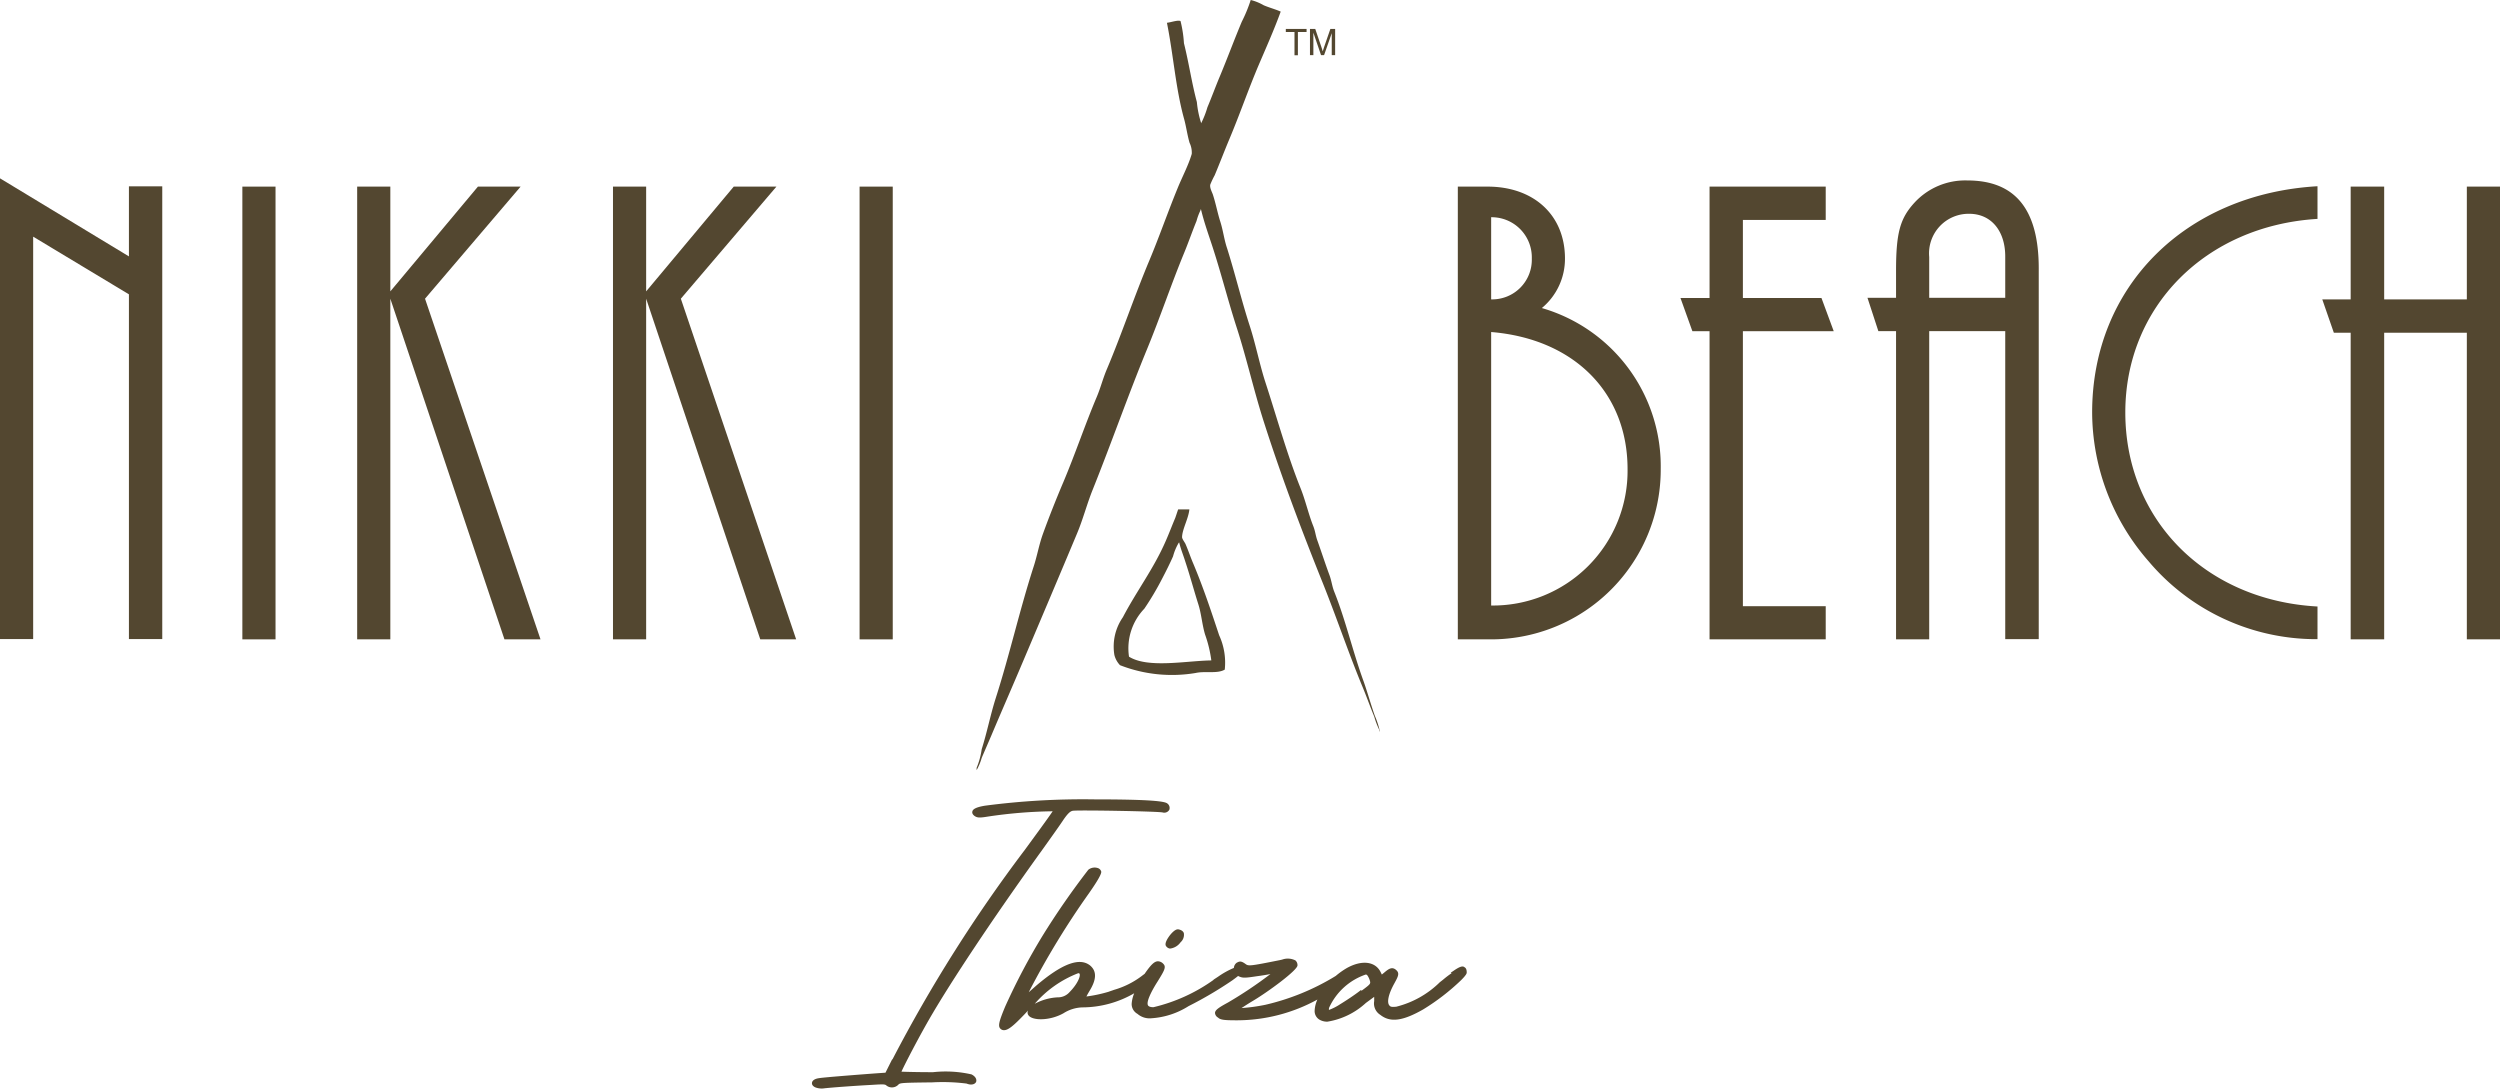
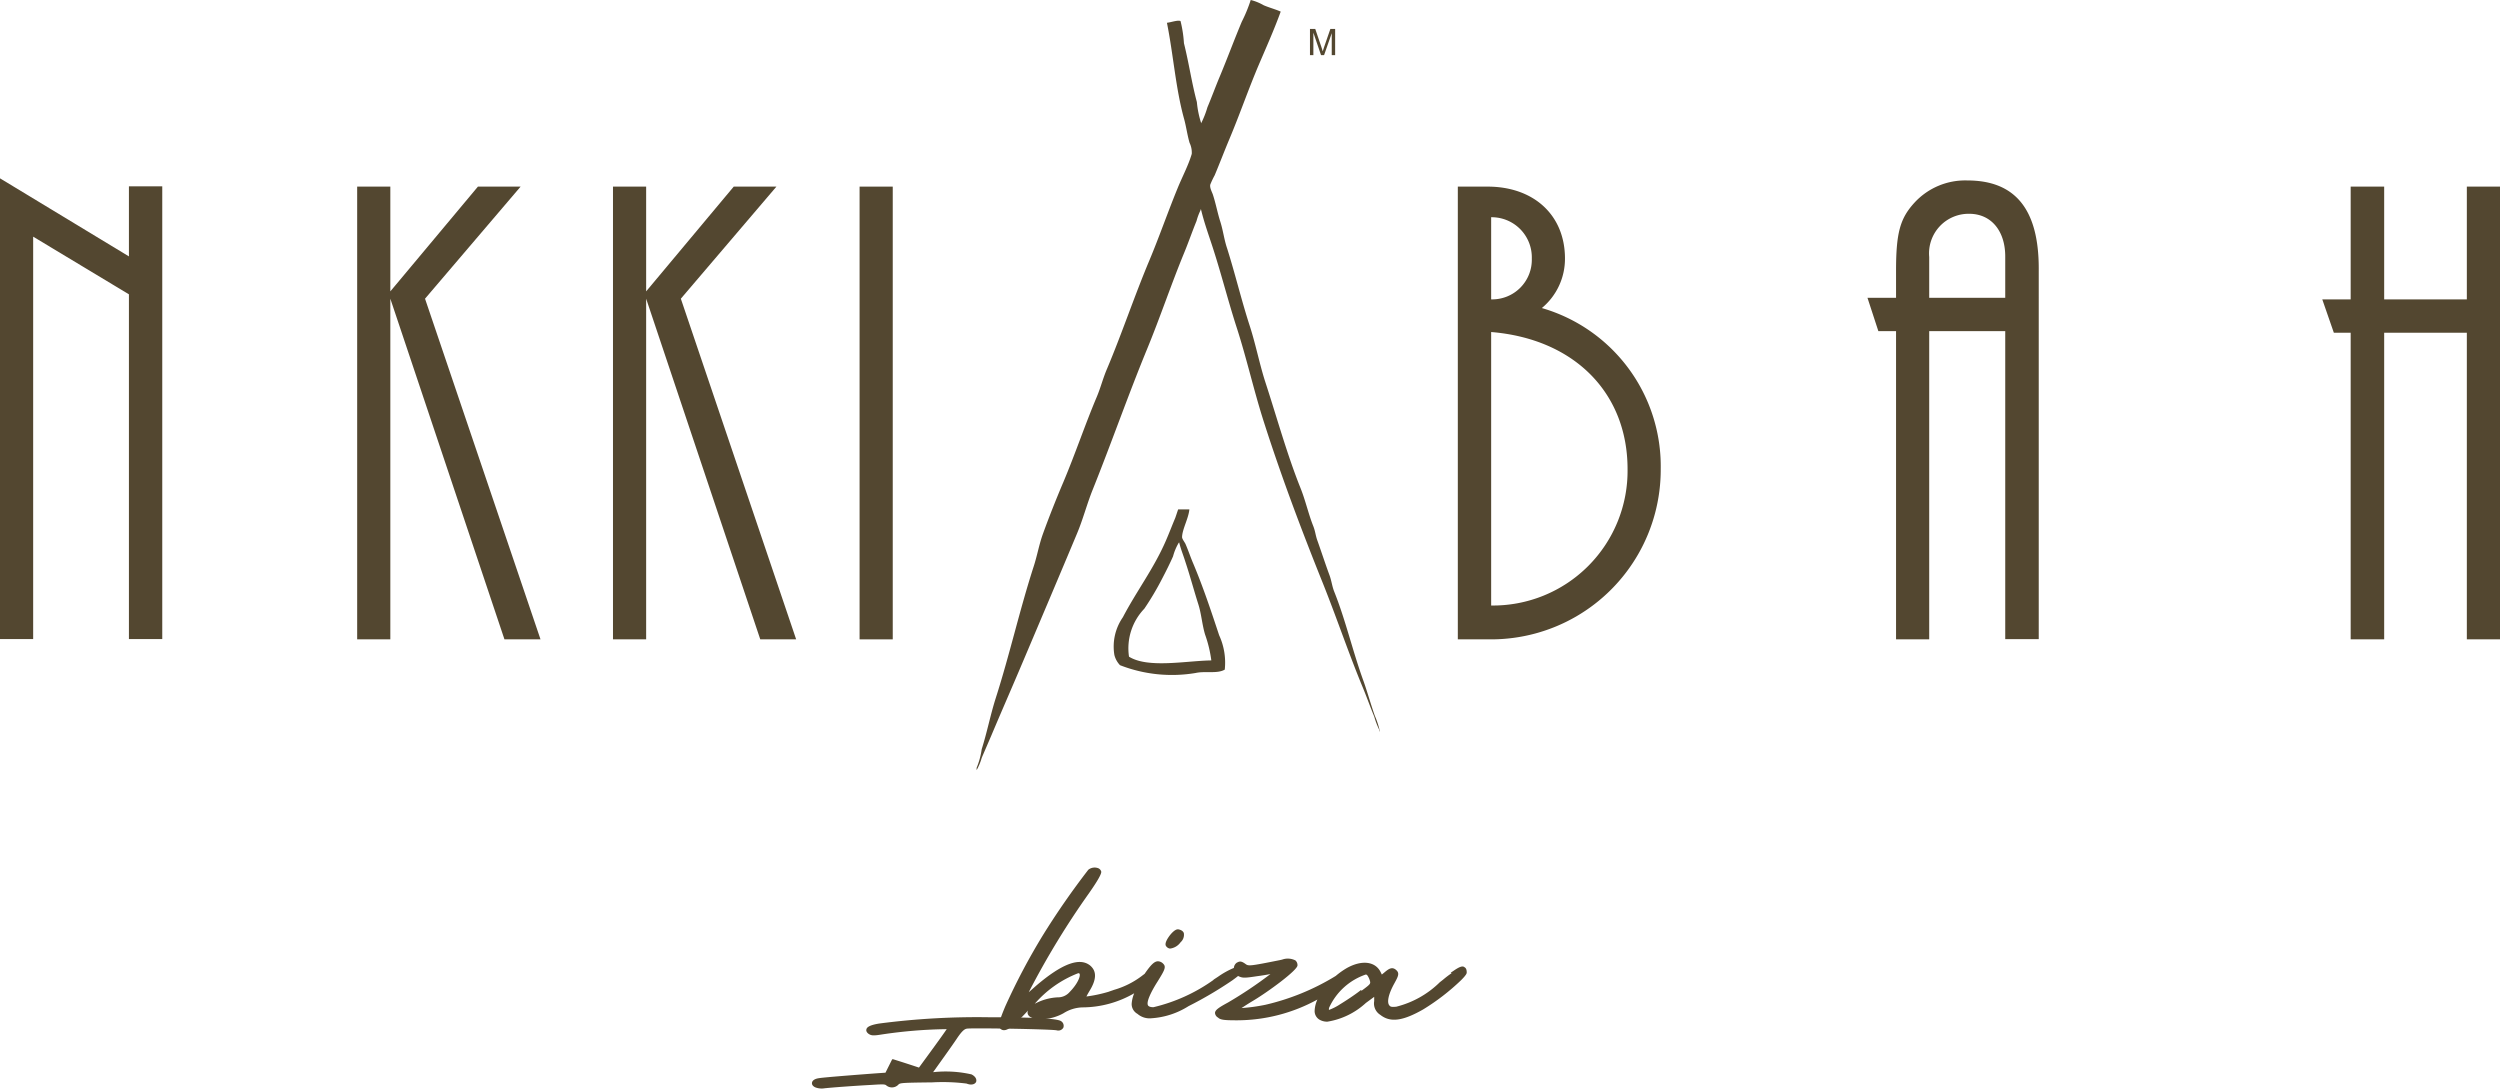
<svg xmlns="http://www.w3.org/2000/svg" width="146.99" height="64" viewBox="0 0 146.99 64">
  <g id="_01_NEW_Nikki_Teepee_Beach__Logo_Ibiza" data-name="01_NEW Nikki_Teepee_Beach__Logo_Ibiza" transform="translate(-4.58 -7.42)">
    <g id="Group_5327" data-name="Group 5327" transform="translate(4.58 7.42)">
      <path id="Path_444" data-name="Path 444" d="M12.16,44.16V23.89L6.53,20.5V44.16H4.58V17.07l7.58,4.59V17.54h1.96V44.16Z" transform="translate(-4.58 -6.585)" fill="#534730" />
-       <rect id="Rectangle_1277" data-name="Rectangle 1277" width="1.95" height="26.62" transform="translate(14.25 10.972)" fill="#534730" />
      <path id="Path_445" data-name="Path 445" d="M34.24,44.16,27.53,24.13V44.16H25.58V17.54h1.95V23.7l5.15-6.16h2.51l-5.62,6.59,6.79,20.03Z" transform="translate(-4.58 -6.568)" fill="#534730" />
      <path id="Path_446" data-name="Path 446" d="M48.4,44.16,41.69,24.13V44.16H39.74V17.54h1.95V23.7l5.15-6.16h2.51l-5.62,6.59,6.78,20.03Z" transform="translate(-3.699 -6.568)" fill="#534730" />
      <rect id="Rectangle_1278" data-name="Rectangle 1278" width="1.95" height="26.62" transform="translate(50.54 10.972)" fill="#534730" />
      <g id="Group_5322" data-name="Group 5322" transform="translate(85.714 10.972)">
        <path id="Path_447" data-name="Path 447" d="M90.14,26.09V42.17a7.918,7.918,0,0,0,8.02-8.02c0-4.51-3.16-7.66-8.02-8.06m0-6.75v4.83a2.329,2.329,0,0,0,2.39-2.4,2.361,2.361,0,0,0-2.39-2.43m0,24.82H88.18V17.54h1.75c2.71,0,4.55,1.67,4.55,4.23a3.757,3.757,0,0,1-1.36,2.91,9.687,9.687,0,0,1,6.99,9.46,9.976,9.976,0,0,1-9.97,10.02" transform="translate(-88.18 -17.54)" fill="#534730" />
      </g>
-       <path id="Path_448" data-name="Path 448" d="M104.67,26.04V42.21h4.87v1.95h-6.83V26.04H101.7l-.7-1.95h1.71V17.54h6.83V19.5h-4.87v4.59h4.62l.72,1.95Z" transform="translate(-2.195 -6.568)" fill="#534730" />
      <g id="Group_5323" data-name="Group 5323" transform="translate(109.8 10.61)">
        <path id="Path_449" data-name="Path 449" d="M119.15,21.66c0-1.51-.83-2.51-2.12-2.51a2.327,2.327,0,0,0-2.35,2.54v2.4h4.47Zm0,22.5V26.05h-4.47V44.17h-1.95V26.05h-1.04l-.64-1.96h1.68V22.5c0-2.24.24-3.08,1.08-4a4.05,4.05,0,0,1,3.11-1.31c2.83,0,4.2,1.71,4.2,5.18V44.16h-1.97Z" transform="translate(-111.05 -17.19)" fill="#534730" />
-         <path id="Path_450" data-name="Path 450" d="M127.57,39.57a13.345,13.345,0,0,1-3.31-8.74c0-7.38,5.46-12.85,13.25-13.3v1.92c-6.58.4-11.3,5.16-11.3,11.38,0,6.3,4.71,11.05,11.3,11.41v1.92a12.886,12.886,0,0,1-9.94-4.59" transform="translate(-111.05 -17.19)" fill="#534730" />
      </g>
      <path id="Path_451" data-name="Path 451" d="M146.29,44.16V26.13h-4.86V44.16h-1.97V26.13h-.99l-.68-1.96h1.67V17.54h1.97v6.63h4.86V17.54h1.95V44.16Z" transform="translate(-1.25 -6.568)" fill="#534730" />
      <g id="Group_5326" data-name="Group 5326" transform="translate(57.421)">
        <g id="Group_5324" data-name="Group 5324">
          <path id="Path_452" data-name="Path 452" d="M76.57,7.42a2.957,2.957,0,0,1,.76.31c.34.145.67.227,1,.372-.4,1.1-.88,2.169-1.33,3.223-.6,1.426-1.09,2.851-1.69,4.277-.29.692-.56,1.4-.86,2.118a5.448,5.448,0,0,0-.26.548c-.05.2.12.475.16.62.17.527.27,1.074.43,1.57.17.537.22,1.043.4,1.57.47,1.488.85,3.079,1.33,4.556.35,1.085.55,2.138.89,3.223.69,2.107,1.29,4.3,2.09,6.3.3.744.47,1.539.76,2.262.11.279.13.537.23.816.24.671.48,1.415.73,2.087.11.31.14.61.26.919.68,1.694,1.09,3.523,1.73,5.279.23.651.42,1.343.66,2.025a5.176,5.176,0,0,1,.3.919h-.03v-.072a4.526,4.526,0,0,1-.3-.785c-.24-.579-.45-1.178-.7-1.777-.82-1.984-1.51-4.039-2.32-6.064-1.23-3.058-2.42-6.209-3.45-9.422-.61-1.891-1.02-3.771-1.63-5.651-.48-1.488-.87-3.027-1.36-4.556-.24-.754-.54-1.56-.73-2.366-.03.031-.01.01-.03.072a3.433,3.433,0,0,0-.23.62c-.25.61-.47,1.25-.73,1.88-.77,1.87-1.41,3.791-2.19,5.682-1.11,2.7-2.09,5.506-3.18,8.223-.35.868-.57,1.746-.93,2.6-1.05,2.51-2.13,5.052-3.18,7.531-.62,1.467-1.25,2.9-1.86,4.349-.19.444-.38.878-.56,1.3a3.305,3.305,0,0,1-.3.723v-.134a4.478,4.478,0,0,0,.3-1.1c.31-.971.51-2.014.83-3.017.81-2.531,1.41-5.2,2.22-7.707.21-.641.31-1.25.53-1.88.38-1.054.8-2.107,1.23-3.12.7-1.663,1.27-3.368,1.96-5,.23-.548.36-1.085.6-1.643.88-2.087,1.6-4.256,2.49-6.374.58-1.384,1.08-2.831,1.66-4.246.26-.641.64-1.353.83-2.014a1.325,1.325,0,0,0-.13-.651c-.14-.486-.2-.981-.33-1.436-.49-1.787-.62-3.729-1-5.62.23-.021.64-.176.8-.1a7.217,7.217,0,0,1,.2,1.3c.29,1.157.46,2.345.76,3.461a5.69,5.69,0,0,0,.26,1.26v-.031a5.284,5.284,0,0,0,.36-.919c.25-.589.47-1.2.73-1.818.44-1.054.84-2.138,1.29-3.213a8.662,8.662,0,0,0,.53-1.291" transform="translate(-60.45 -7.42)" fill="#534730" />
          <path id="Path_453" data-name="Path 453" d="M69.41,44.58a3.367,3.367,0,0,1,.9-2.82,16.847,16.847,0,0,0,1.06-1.79c.22-.42.44-.86.63-1.29a3.125,3.125,0,0,1,.33-.79l.03-.03c.09.39.25.77.36,1.13.28.84.5,1.67.76,2.49.19.59.22,1.18.4,1.79a7.44,7.44,0,0,1,.37,1.53c-1.47.02-3.72.48-4.84-.22m5.3-1.26c-.49-1.48-.94-2.83-1.52-4.21-.16-.37-.29-.77-.46-1.16-.04-.09-.2-.29-.2-.4.01-.46.38-1.1.43-1.63H72.3c-.06.17-.11.33-.17.5-.19.45-.36.9-.56,1.36-.71,1.63-1.72,2.95-2.52,4.48a3.026,3.026,0,0,0-.5,2.22,1.352,1.352,0,0,0,.33.6,8.388,8.388,0,0,0,4.44.46c.59-.13,1.28.06,1.72-.2a3.856,3.856,0,0,0-.33-2.02" transform="translate(-60.45 -5.97)" fill="#534730" />
        </g>
-         <path id="Path_454" data-name="Path 454" d="M79.14,10.67V9.3h-.51V9.12h1.22V9.3h-.51v1.37Z" transform="translate(-60.45 -7.42)" fill="#534730" />
        <g id="Group_5325" data-name="Group 5325" transform="translate(19.6 1.7)">
          <path id="Path_455" data-name="Path 455" d="M80.05,10.67V9.12h.31l.37,1.09c.03.1.06.18.07.23.02-.06.04-.14.08-.25l.37-1.07h.28v1.54h-.2V9.37l-.45,1.29H80.7l-.45-1.32v1.32h-.2Z" transform="translate(-80.05 -9.12)" fill="#534730" />
        </g>
      </g>
    </g>
-     <path id="Path_456" data-name="Path 456" d="M60.44,69.14a6.839,6.839,0,0,0-2.26-.13c-.93,0-1.6-.02-1.86-.03.18-.41.95-1.89,1.59-3.01,1.25-2.18,3.68-5.84,6.5-9.77l.08-.11c.58-.81,1.18-1.65,1.36-1.93.25-.36.4-.5.55-.52.31-.05,5,.03,5.28.1a.34.34,0,0,0,.39-.16.323.323,0,0,0-.12-.37c-.14-.11-.76-.24-4.27-.24a44.371,44.371,0,0,0-6.44.37c-.62.1-.73.24-.75.34-.02.06-.01.16.12.26.17.12.31.12.8.04a27.806,27.806,0,0,1,3.8-.31c-.25.38-1.2,1.67-1.63,2.26A86.753,86.753,0,0,0,55.8,68.24l-.04.04-.38.76-.29.02c-.73.05-3.33.25-3.6.3-.25.03-.41.13-.43.27-.01.06,0,.18.19.27a1.016,1.016,0,0,0,.37.07.757.757,0,0,0,.15-.01c.44-.05,1.81-.15,2.75-.2.65-.04.82-.05.9.02a.521.521,0,0,0,.73-.05c.1-.09.25-.1,1.88-.12h.08a11.124,11.124,0,0,1,2.04.07c.3.12.5.03.56-.1C60.75,69.46,60.71,69.28,60.44,69.14Z" transform="translate(1.262 1.45)" fill="#534730" />
+     <path id="Path_456" data-name="Path 456" d="M60.44,69.14a6.839,6.839,0,0,0-2.26-.13l.08-.11c.58-.81,1.18-1.65,1.36-1.93.25-.36.4-.5.55-.52.31-.05,5,.03,5.28.1a.34.34,0,0,0,.39-.16.323.323,0,0,0-.12-.37c-.14-.11-.76-.24-4.27-.24a44.371,44.371,0,0,0-6.44.37c-.62.1-.73.24-.75.34-.02.06-.01.16.12.26.17.12.31.12.8.04a27.806,27.806,0,0,1,3.8-.31c-.25.38-1.2,1.67-1.63,2.26A86.753,86.753,0,0,0,55.8,68.24l-.04.04-.38.76-.29.02c-.73.05-3.33.25-3.6.3-.25.03-.41.13-.43.27-.01.06,0,.18.19.27a1.016,1.016,0,0,0,.37.07.757.757,0,0,0,.15-.01c.44-.05,1.81-.15,2.75-.2.65-.04.82-.05.9.02a.521.521,0,0,0,.73-.05c.1-.09.25-.1,1.88-.12h.08a11.124,11.124,0,0,1,2.04.07c.3.12.5.03.56-.1C60.75,69.46,60.71,69.28,60.44,69.14Z" transform="translate(1.262 1.45)" fill="#534730" />
    <path id="Path_457" data-name="Path 457" d="M71.75,61.03c-.12.17-.25.4-.19.54a.333.333,0,0,0,.23.17h.04a.89.89,0,0,0,.6-.37.583.583,0,0,0,.19-.54c-.03-.08-.11-.18-.33-.22h-.02C72.07,60.61,71.82,60.93,71.75,61.03Z" transform="translate(1.564 1.45)" fill="#534730" />
    <path id="Path_458" data-name="Path 458" d="M88.39,63.06l-.15.1.05.03a5.848,5.848,0,0,0-.51.39l-.18.14a5.57,5.57,0,0,1-2.56,1.44c-.31.03-.35,0-.42-.09-.14-.2-.03-.67.3-1.27.22-.4.32-.59.14-.77-.24-.24-.44-.12-.7.1l-.17.14-.08-.16c-.31-.61-1.1-.72-2-.21a4.531,4.531,0,0,0-.63.45,13.853,13.853,0,0,1-4.15,1.7,10.48,10.48,0,0,1-1.39.19c.15-.1.38-.25.68-.43.86-.51,2.61-1.79,2.61-2.08a.37.37,0,0,0-.12-.29.982.982,0,0,0-.78-.05l-.13.03c-1.85.37-1.85.36-2.05.21-.22-.15-.31-.16-.5-.05a.411.411,0,0,0-.16.3,4.858,4.858,0,0,0-.92.51l-.29.19h.02a10.055,10.055,0,0,1-3.54,1.61c-.17,0-.28-.04-.32-.11-.14-.26.39-1.13.57-1.41.39-.63.51-.84.34-1.02a.448.448,0,0,0-.32-.16c-.21,0-.41.19-.79.74-.07.05-.12.09-.2.15a4.969,4.969,0,0,1-1.6.79c-.1.04-.21.07-.31.11a8.32,8.32,0,0,1-1.31.28c.04-.08.1-.19.19-.34.41-.67.42-1.15.03-1.48-.62-.5-1.66-.11-3.18,1.19l-.43.38.07-.14a48.132,48.132,0,0,1,3.47-5.68c.23-.33.77-1.11.72-1.28a.308.308,0,0,0-.23-.21.592.592,0,0,0-.53.11,45.877,45.877,0,0,0-2.64,3.8,37.812,37.812,0,0,0-2.25,4.25c-.37.89-.43,1.15-.27,1.3a.278.278,0,0,0,.21.08c.25,0,.58-.29,1.12-.85.1-.1.2-.21.29-.31a.268.268,0,0,0,.02.28c.22.33,1.26.34,2.07-.12a2.179,2.179,0,0,1,1.12-.34,6.115,6.115,0,0,0,3.03-.83,1.962,1.962,0,0,0-.15.62.659.659,0,0,0,.34.59,1.085,1.085,0,0,0,.82.26,4.631,4.631,0,0,0,2.18-.71,22.828,22.828,0,0,0,2.58-1.52c.15-.11.26-.19.34-.26a.01.01,0,0,0,.01.01c.25.12.36.12,1.08.01.3-.04.61-.09.81-.13a24.463,24.463,0,0,1-2.49,1.67c-.57.31-.75.44-.77.61a.339.339,0,0,0,.18.28c.14.14.4.16,1.12.16a9.85,9.85,0,0,0,4.72-1.22,1.773,1.773,0,0,0-.16.63.588.588,0,0,0,.28.55.888.888,0,0,0,.47.12,4.36,4.36,0,0,0,2.26-1.1l.49-.36v.25a.79.79,0,0,0,.36.81c.58.46,1.31.37,2.52-.32a12.98,12.98,0,0,0,2.23-1.72c.33-.33.33-.41.33-.45,0-.1-.01-.25-.13-.31C88.94,62.74,88.75,62.81,88.39,63.06Zm-5.43,1.12-.05.04c-.32.25-.82.58-1.18.8a3.177,3.177,0,0,1-.65.33.31.31,0,0,1,.01-.13,3.664,3.664,0,0,1,2.15-1.95c.03,0,.07.01.08.03l.02.02a1.071,1.071,0,0,1,.14.29c.06.2.06.21-.48.61Zm-16.62-.99c.06,0,.07.02.08.04.06.14-.12.59-.58,1.06a.91.91,0,0,1-.72.32,3.177,3.177,0,0,0-1.34.38A6.447,6.447,0,0,1,66.34,63.19Z" transform="translate(1.637 1.45)" fill="#534730" />
  </g>
</svg>